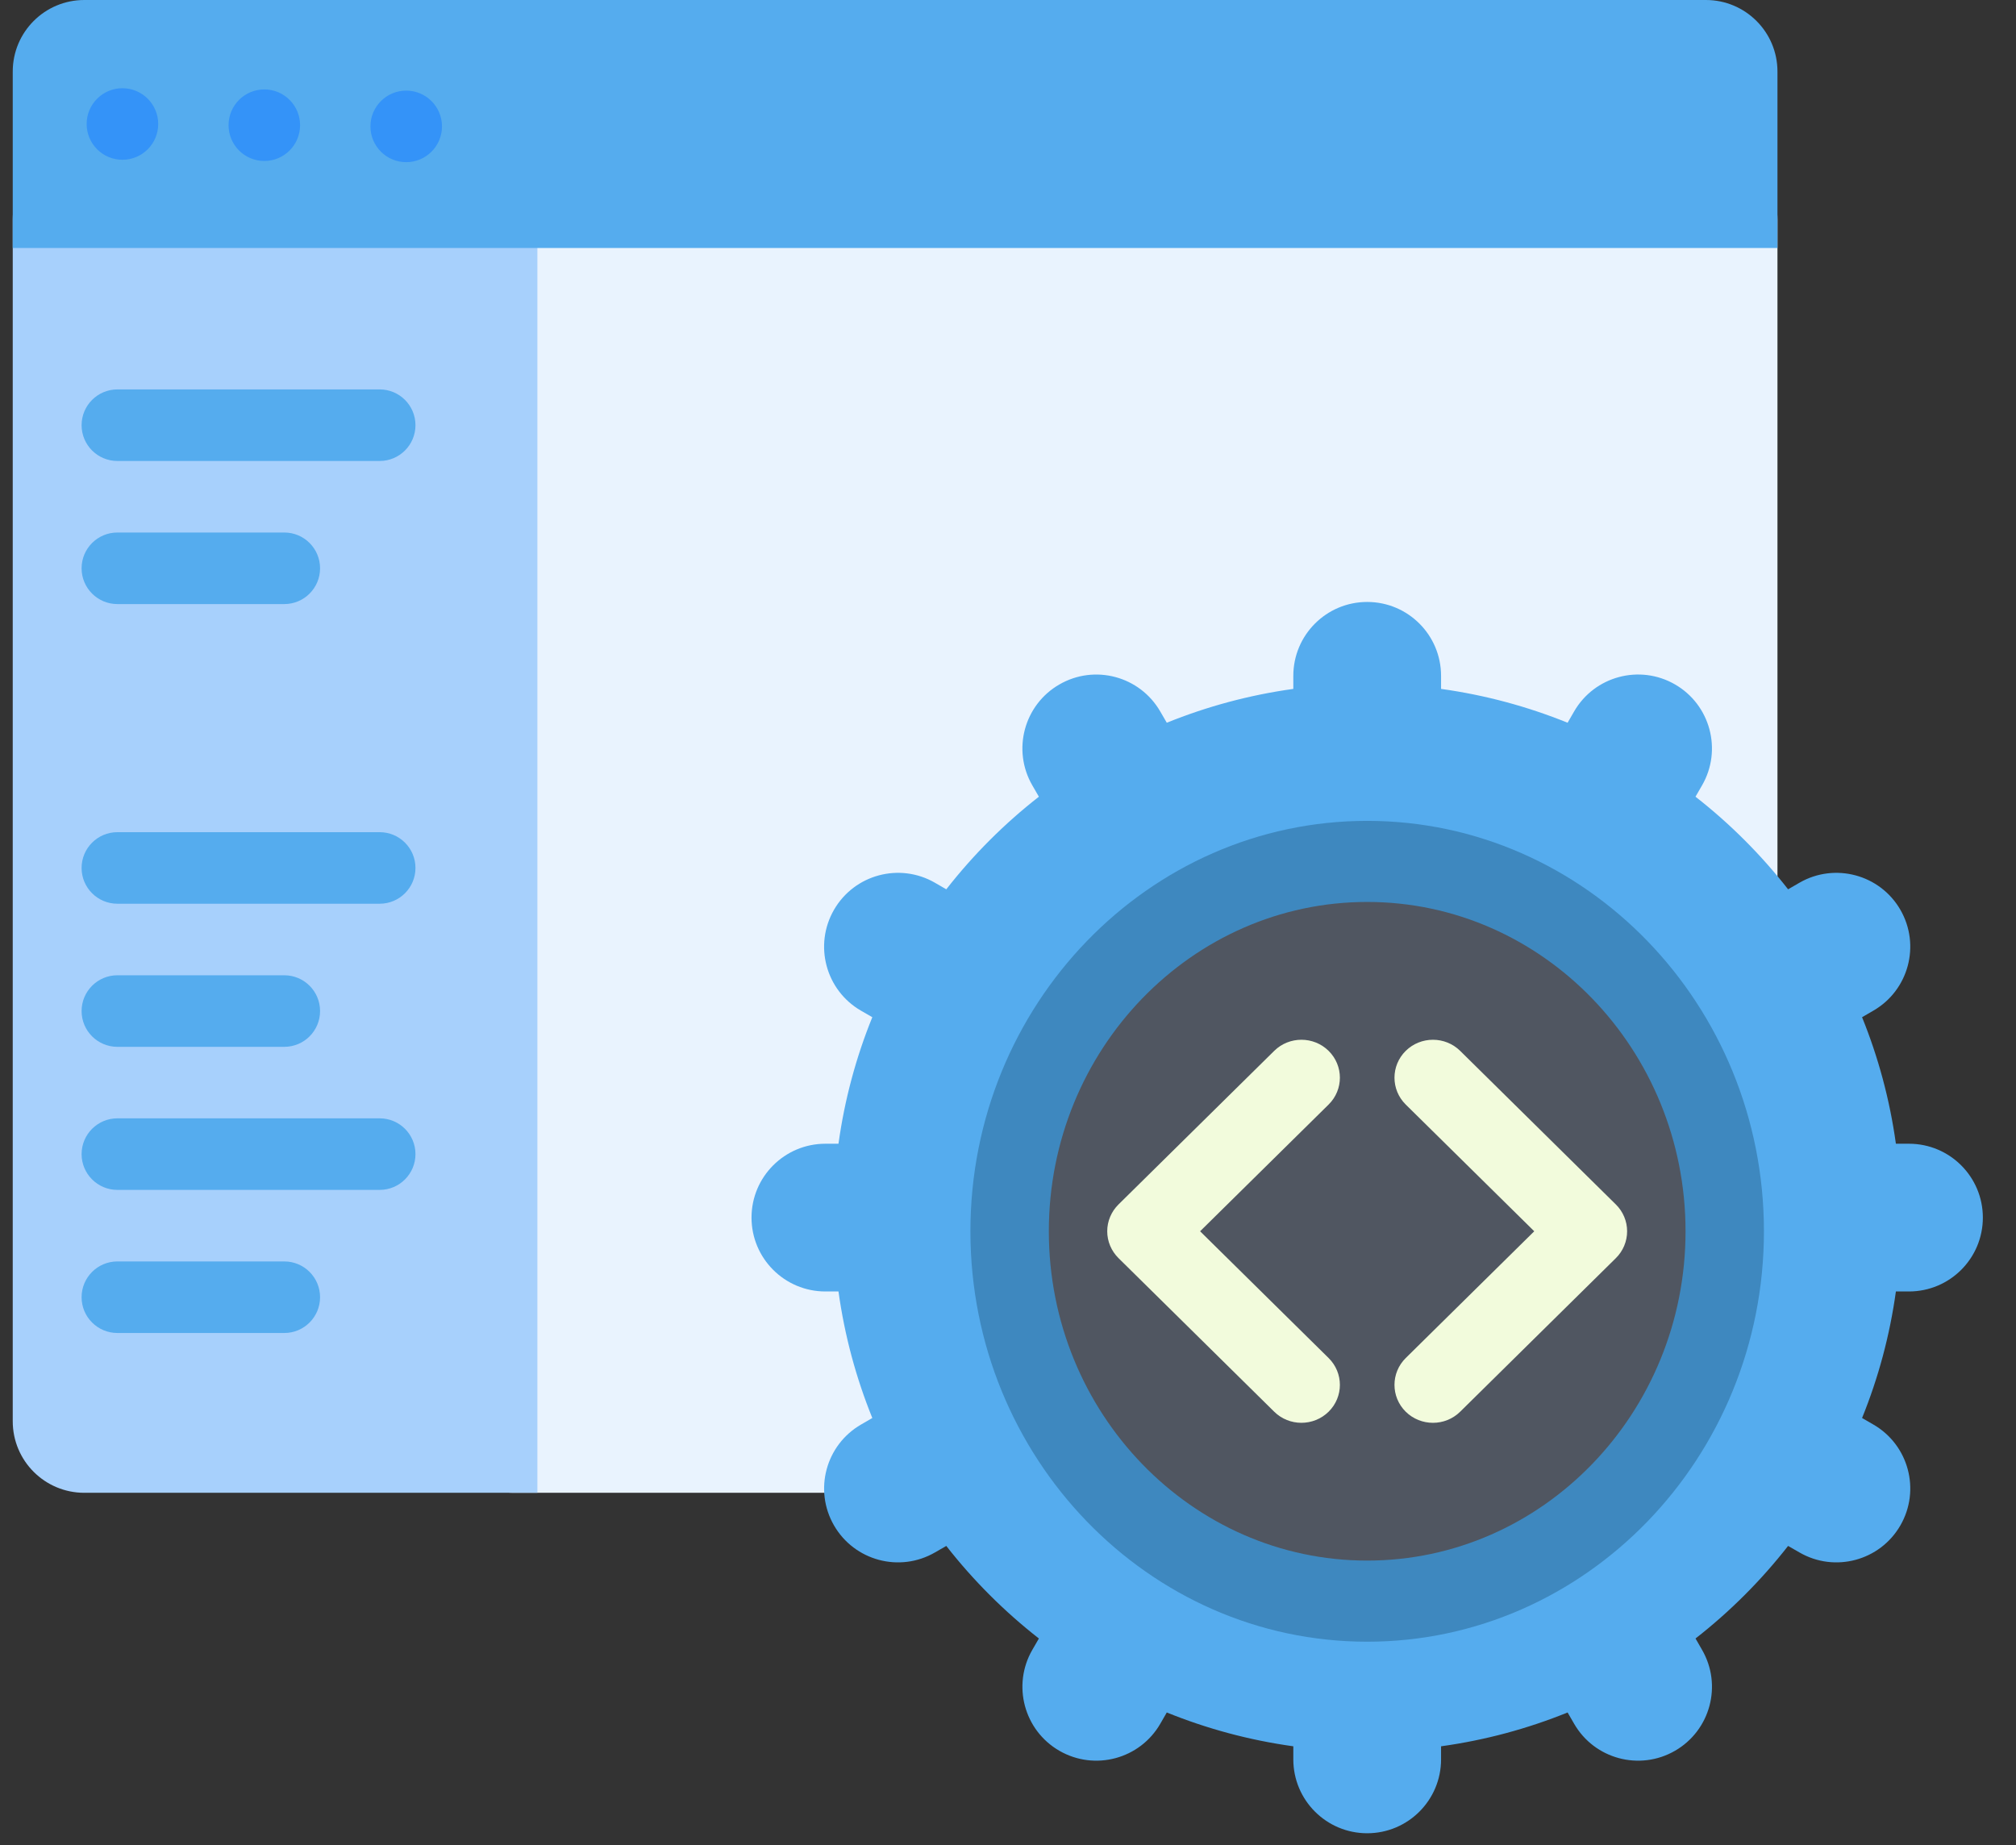
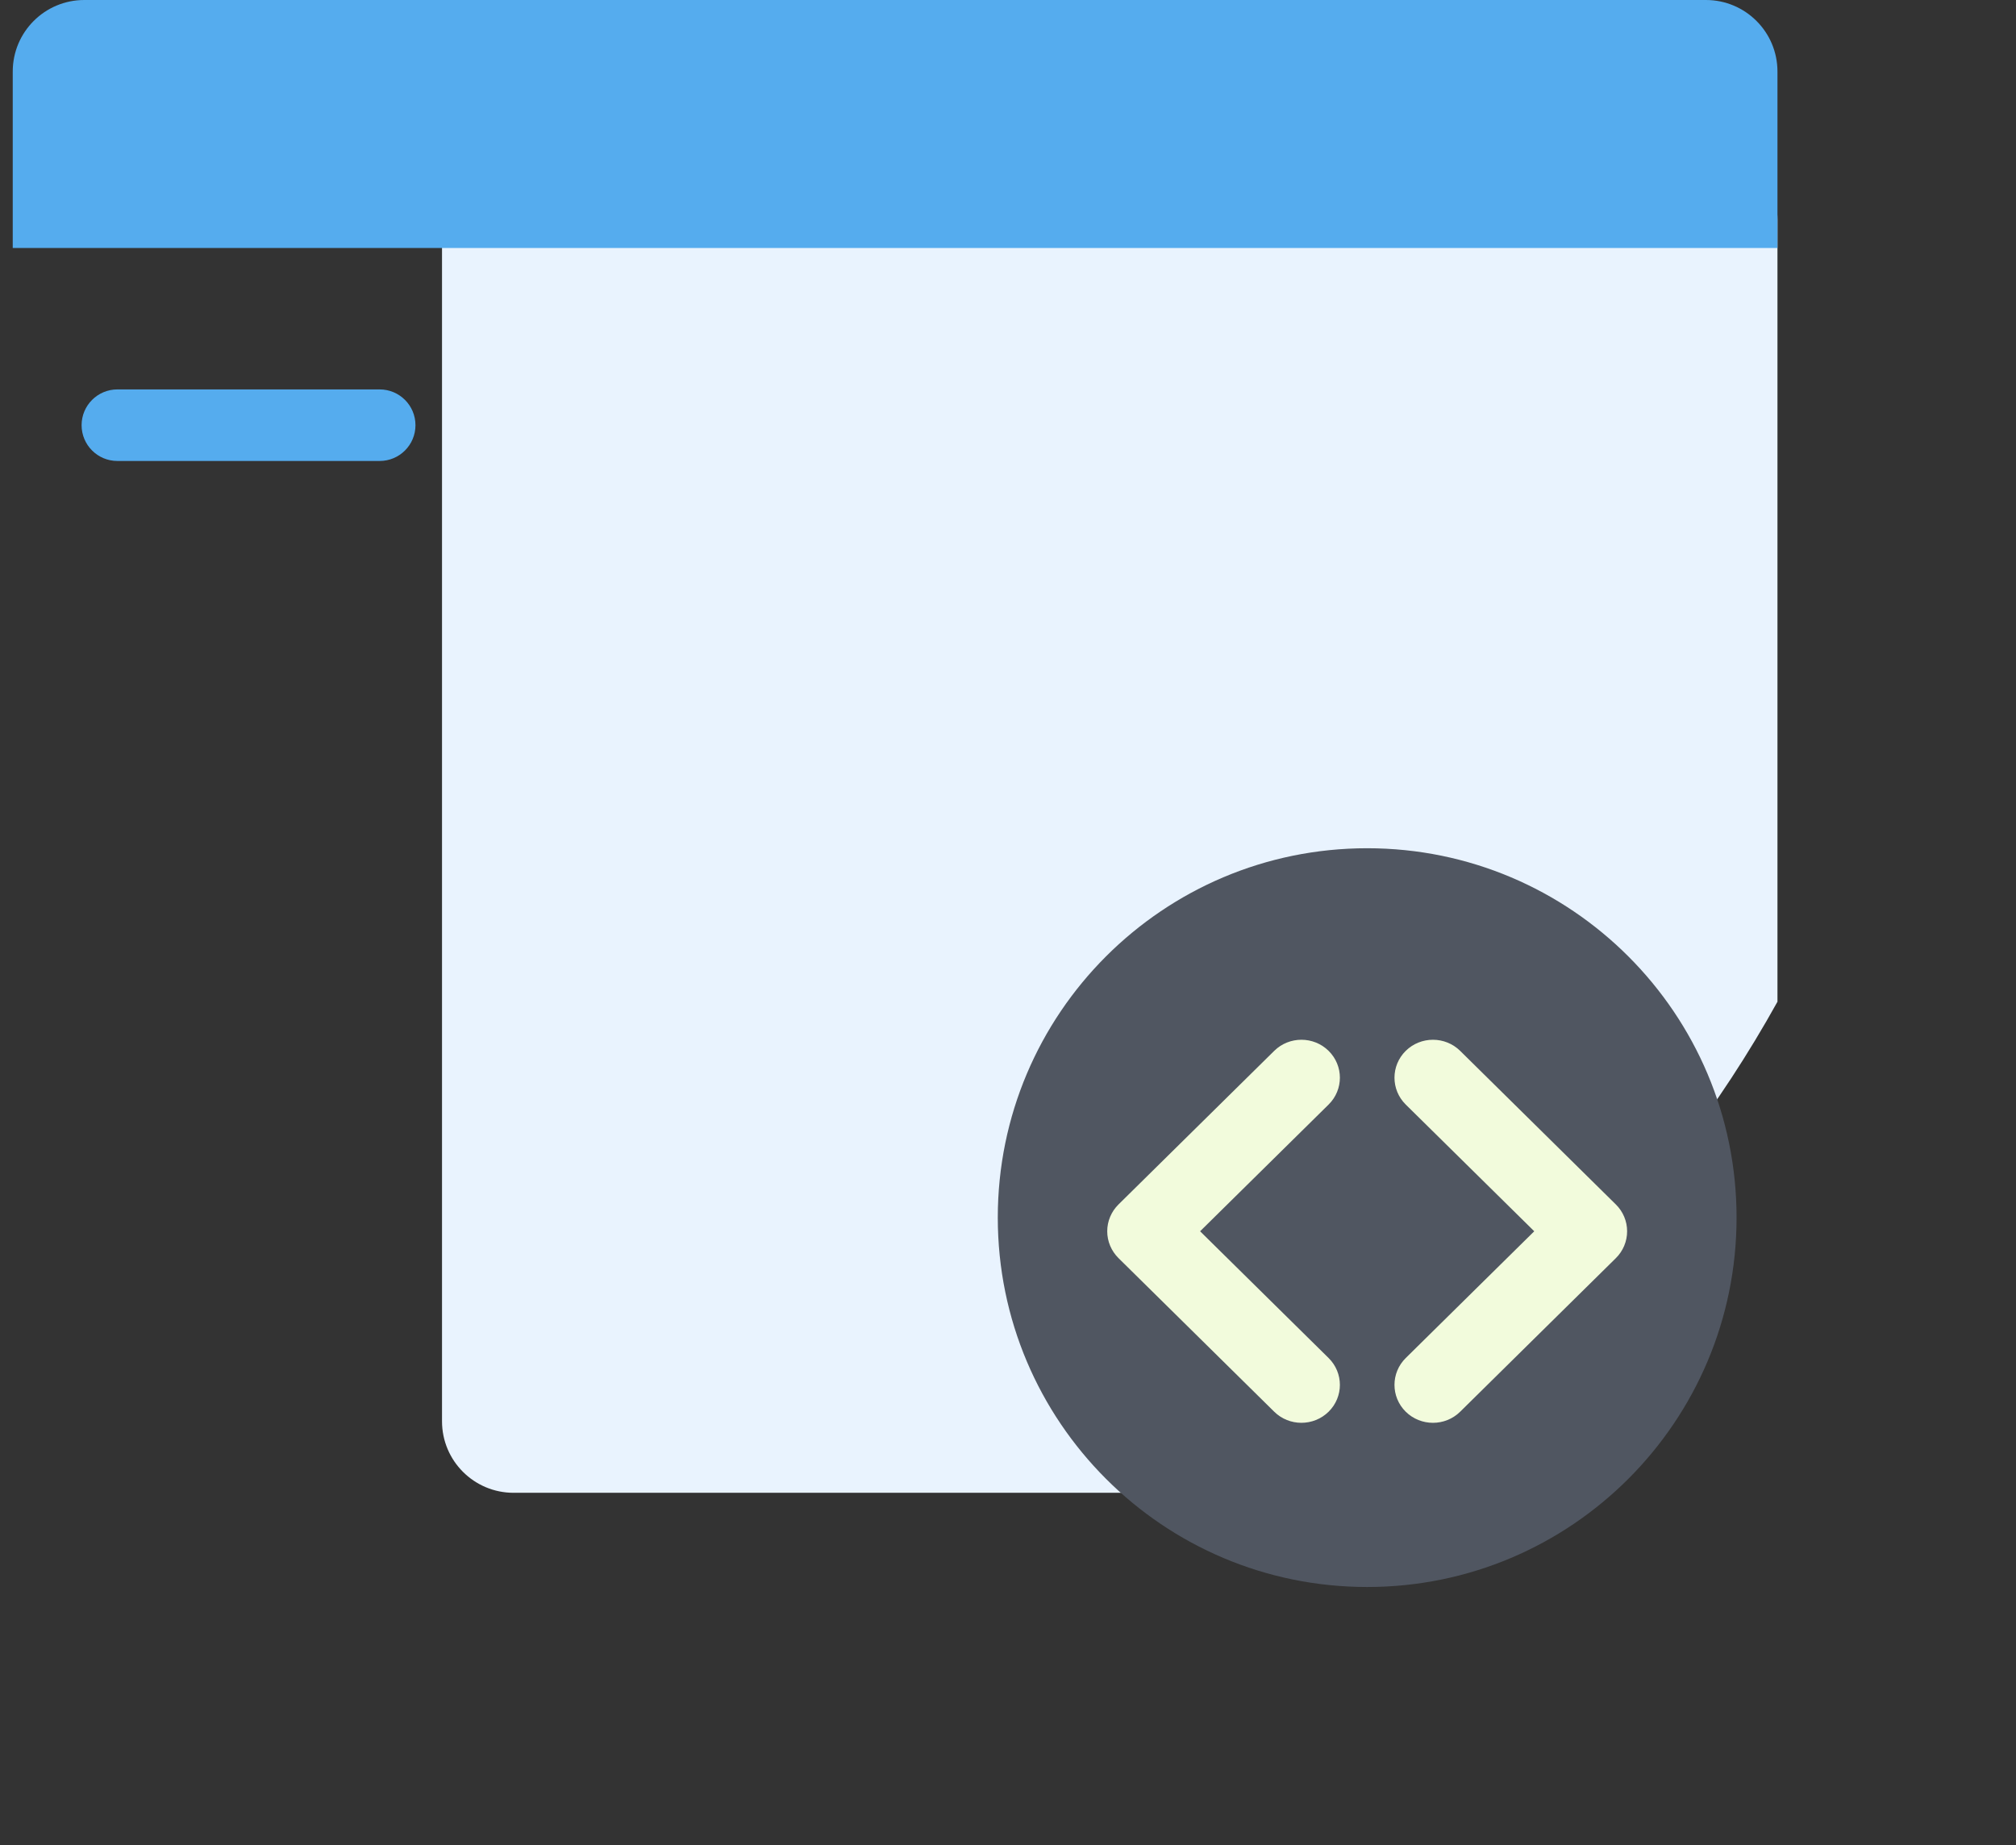
<svg xmlns="http://www.w3.org/2000/svg" width="59" height="54" viewBox="0 0 59 54" fill="none">
  <rect x="0" y="0" width="59" height="54" fill="#333333" stroke="none" />
  <path d="M52.019 6.421V29.317C48.627 35.431 43.493 40.444 37.288 43.689H15.03C13.873 43.689 12.936 42.752 12.936 41.596V6.421C12.936 5.264 13.873 4.327 15.03 4.327H49.926C51.082 4.327 52.019 5.264 52.019 6.421Z" fill="#E9F3FE" />
-   <path d="M15.727 6.421V43.689H2.467C1.31 43.689 0.373 42.752 0.373 41.596V6.421C0.373 5.264 1.31 4.327 2.467 4.327H13.633C14.79 4.327 15.727 5.264 15.727 6.421Z" fill="#A7D0FC" />
  <path d="M52.019 2.094V7.258H0.373V2.094C0.373 0.937 1.31 0 2.467 0H49.925C51.081 0 52.019 0.937 52.019 2.094Z" fill="#55ACEE" />
-   <path d="M4.63 3.629C4.63 4.207 4.161 4.676 3.583 4.676C3.005 4.676 2.536 4.207 2.536 3.629C2.536 3.051 3.005 2.582 3.583 2.582C4.161 2.582 4.63 3.051 4.63 3.629ZM7.736 2.617C7.157 2.617 6.689 3.086 6.689 3.664C6.689 4.242 7.157 4.711 7.736 4.711C8.314 4.711 8.782 4.242 8.782 3.664C8.782 3.086 8.314 2.617 7.736 2.617ZM11.888 2.652C11.31 2.652 10.841 3.121 10.841 3.699C10.841 4.277 11.31 4.746 11.888 4.746C12.466 4.746 12.935 4.277 12.935 3.699C12.935 3.121 12.466 2.652 11.888 2.652Z" fill="#3493F8" />
  <path d="M12.159 12.444C12.159 13.022 11.69 13.491 11.112 13.491H3.435C2.857 13.491 2.388 13.022 2.388 12.444C2.388 11.866 2.857 11.397 3.435 11.397H11.112C11.69 11.397 12.159 11.866 12.159 12.444Z" fill="#55ACEE" />
-   <path d="M11.112 26.449H3.435C2.857 26.449 2.388 25.98 2.388 25.402C2.388 24.824 2.857 24.355 3.435 24.355H11.112C11.69 24.355 12.159 24.824 12.159 25.402C12.159 25.98 11.69 26.449 11.112 26.449ZM12.159 33.777C12.159 33.199 11.69 32.73 11.112 32.73H3.435C2.857 32.73 2.388 33.199 2.388 33.777C2.388 34.355 2.857 34.824 3.435 34.824H11.112C11.69 34.824 12.159 34.355 12.159 33.777ZM9.367 29.59C9.367 29.012 8.899 28.543 8.32 28.543H3.435C2.857 28.543 2.388 29.012 2.388 29.59C2.388 30.168 2.857 30.637 3.435 30.637H8.32C8.899 30.637 9.367 30.168 9.367 29.59ZM9.367 37.965C9.367 37.387 8.899 36.918 8.32 36.918H3.435C2.857 36.918 2.388 37.387 2.388 37.965C2.388 38.543 2.857 39.012 3.435 39.012H8.32C8.899 39.012 9.367 38.543 9.367 37.965ZM9.367 16.632C9.367 16.054 8.899 15.585 8.32 15.585H3.435C2.857 15.585 2.388 16.054 2.388 16.632C2.388 17.21 2.857 17.679 3.435 17.679H8.32C8.899 17.679 9.367 17.21 9.367 16.632Z" fill="#55ACEE" />
-   <path d="M55.485 37.797C55.306 39.089 54.97 40.33 54.495 41.5L54.825 41.691C55.859 42.288 56.213 43.61 55.616 44.644C55.019 45.678 53.697 46.033 52.663 45.435L52.33 45.244C51.541 46.254 50.631 47.164 49.621 47.953L49.812 48.285C50.41 49.32 50.055 50.642 49.021 51.239C47.987 51.836 46.664 51.482 46.068 50.448L45.877 50.118C44.707 50.593 43.466 50.929 42.174 51.108V51.491C42.174 52.685 41.206 53.653 40.012 53.653C38.818 53.653 37.85 52.685 37.85 51.491V51.108C36.559 50.929 35.318 50.593 34.147 50.118L33.957 50.448C33.36 51.482 32.038 51.836 31.003 51.239C29.969 50.642 29.615 49.32 30.212 48.285L30.404 47.953C29.394 47.164 28.483 46.254 27.694 45.244L27.362 45.435C26.328 46.033 25.005 45.678 24.408 44.644C23.811 43.61 24.166 42.288 25.2 41.691L25.529 41.5C25.055 40.33 24.718 39.089 24.539 37.797H24.156C22.962 37.797 21.994 36.829 21.994 35.635C21.994 34.441 22.962 33.473 24.156 33.473H24.539C24.718 32.181 25.054 30.94 25.529 29.77L25.199 29.58C24.165 28.983 23.811 27.661 24.408 26.626C25.005 25.592 26.328 25.238 27.362 25.835L27.694 26.027C28.483 25.017 29.393 24.106 30.404 23.317L30.212 22.985C29.614 21.951 29.969 20.628 31.003 20.032C32.037 19.434 33.359 19.789 33.956 20.823L34.147 21.152C35.317 20.678 36.558 20.341 37.85 20.162V19.78C37.85 18.585 38.818 17.617 40.012 17.617C41.206 17.617 42.174 18.585 42.174 19.78V20.162C43.465 20.341 44.706 20.678 45.877 21.152L46.067 20.823C46.664 19.788 47.987 19.434 49.021 20.031C50.055 20.628 50.409 21.951 49.812 22.985L49.62 23.317C50.63 24.106 51.541 25.017 52.33 26.027L52.662 25.835C53.696 25.238 55.019 25.592 55.616 26.626C56.213 27.66 55.858 28.983 54.824 29.579L54.495 29.77C54.969 30.94 55.306 32.181 55.485 33.473H55.867C57.062 33.473 58.03 34.441 58.03 35.635C58.03 36.829 57.062 37.797 55.867 37.797H55.485V37.797Z" fill="#55ACEE" />
  <path d="M50.822 35.635C50.822 41.606 45.982 46.446 40.012 46.446C34.041 46.446 29.201 41.606 29.201 35.635C29.201 29.665 34.041 24.825 40.012 24.825C45.982 24.825 50.822 29.665 50.822 35.635Z" fill="#505661" />
-   <path d="M40.012 24.024C33.609 24.024 28.4 29.412 28.4 36.035C28.4 42.659 33.609 48.047 40.012 48.047C46.414 48.047 51.623 42.659 51.623 36.035C51.623 29.412 46.414 24.024 40.012 24.024ZM40.012 45.673C34.874 45.673 30.695 41.35 30.695 36.035C30.695 30.721 34.874 26.397 40.012 26.397C45.149 26.397 49.329 30.721 49.329 36.035C49.329 41.35 45.149 45.673 40.012 45.673Z" fill="#3E88BF" />
  <path d="M38.883 32.326L35.122 36.035L38.883 39.745C39.323 40.179 39.323 40.882 38.883 41.316C38.443 41.749 37.73 41.749 37.291 41.316L32.734 36.821C32.523 36.612 32.404 36.33 32.404 36.035C32.404 35.741 32.523 35.458 32.734 35.25L37.291 30.755C37.511 30.538 37.799 30.43 38.087 30.43C38.375 30.43 38.663 30.538 38.883 30.755C39.323 31.189 39.323 31.892 38.883 32.326ZM47.289 35.25L42.733 30.755C42.293 30.322 41.58 30.322 41.14 30.755C40.701 31.189 40.701 31.892 41.14 32.326L44.901 36.035L41.14 39.745C40.701 40.179 40.701 40.882 41.14 41.316C41.36 41.533 41.649 41.641 41.937 41.641C42.225 41.641 42.513 41.533 42.733 41.316L47.29 36.821C47.501 36.613 47.619 36.33 47.619 36.035C47.619 35.741 47.501 35.458 47.289 35.25Z" fill="#F2FBDC" />
</svg>